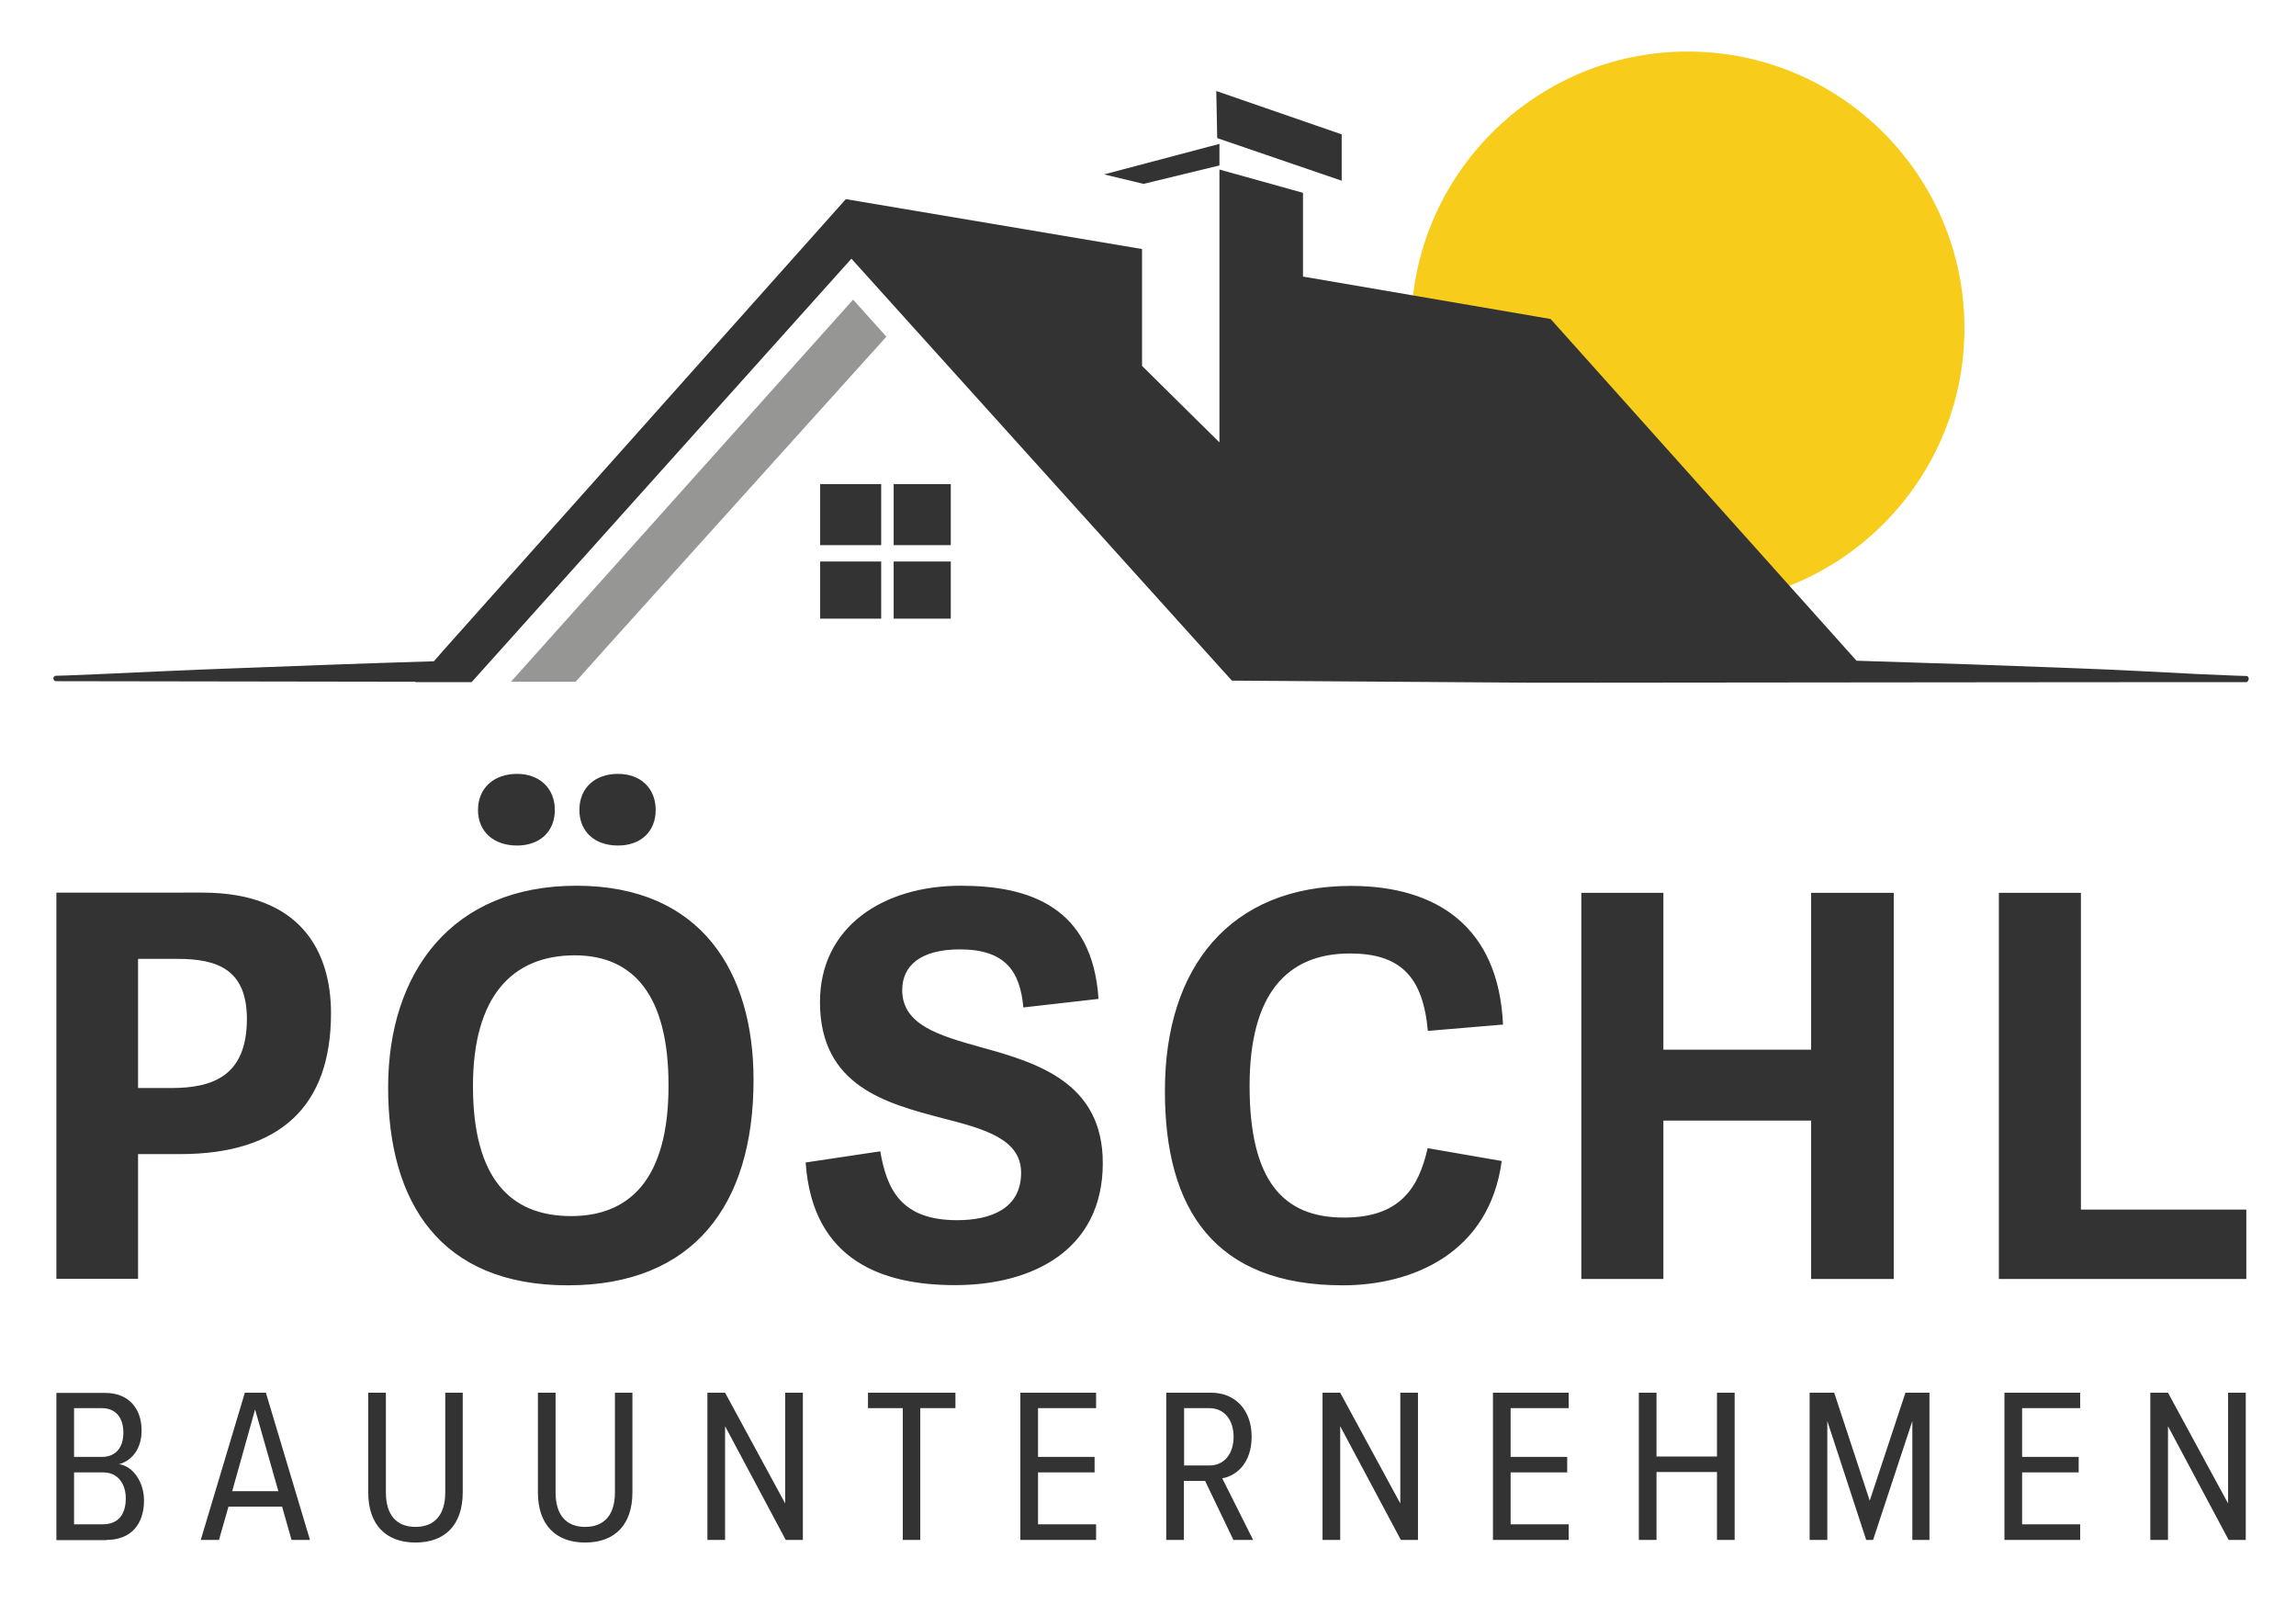
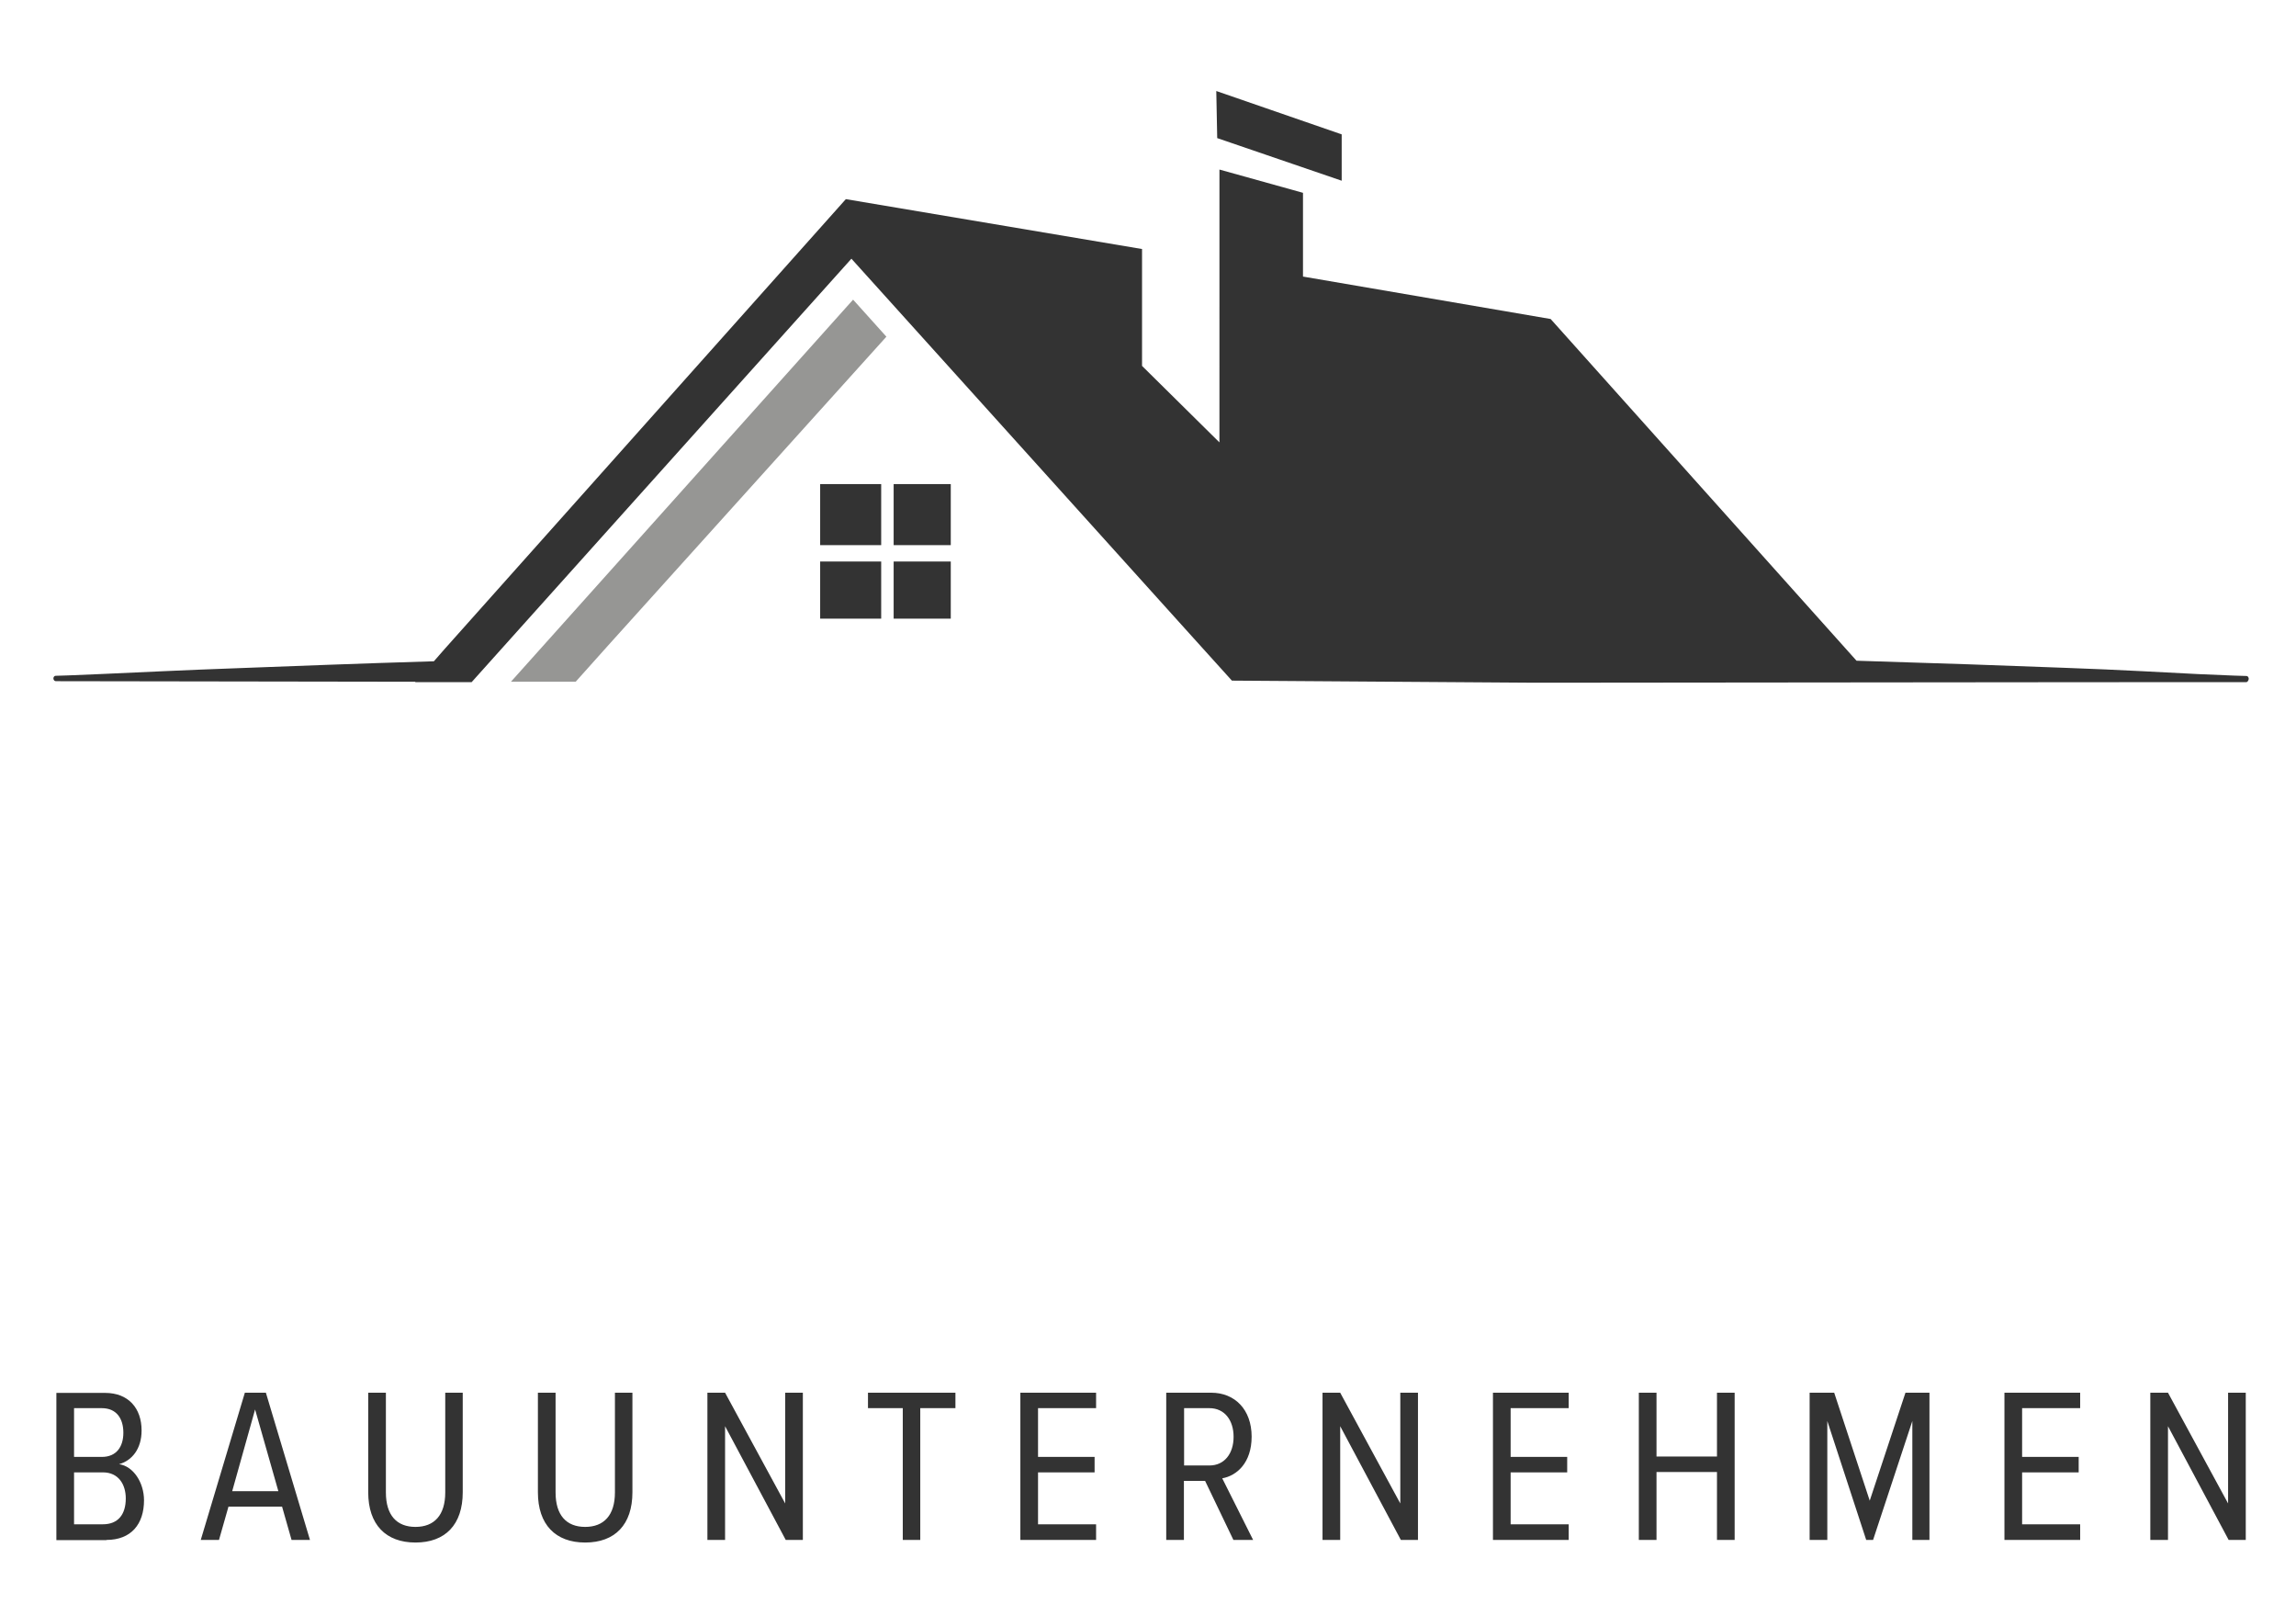
<svg xmlns="http://www.w3.org/2000/svg" xmlns:xlink="http://www.w3.org/1999/xlink" version="1.1" id="Ebene_1" x="0px" y="0px" viewBox="0 0 1234 862" style="enable-background:new 0 0 1234 862;" xml:space="preserve">
  <style type="text/css">
	.st0{clip-path:url(#SVGID_00000116929456737698007000000016837819740888489625_);fill:#333333;}
	.st1{clip-path:url(#SVGID_00000116929456737698007000000016837819740888489625_);fill:#F7CC1A;}
	.st2{fill:#969694;}
	.st3{fill:#333333;}
	.st4{clip-path:url(#SVGID_00000010291716494828197780000006616938494729324163_);fill:#333333;}
</style>
  <g>
    <defs>
-       <rect id="SVGID_1_" x="28.7" y="27.7" width="1180" height="801.2" />
-     </defs>
+       </defs>
    <clipPath id="SVGID_00000055696527585335115350000016971096298613609906_">
      <use xlink:href="#SVGID_1_" style="overflow:visible;" />
    </clipPath>
-     <path style="clip-path:url(#SVGID_00000055696527585335115350000016971096298613609906_);fill:#333333;" d="M1118.4,649.9V479.7   h-44.1v207.5h133v-37.3H1118.4z M1017.8,687.2V479.7h-44.4v84.3H894v-84.3h-44.1v207.5H894v-85.1h79.4v85.1H1017.8z M721.7,690.6   c37.3,0,78.8-17.2,85.4-66.8l-39.8-6.9c-4.9,21.8-15.2,37.3-45,37.3c-32.7,0-50.7-19.8-50.7-70.8c0-49.3,20.1-71.1,53.9-71.1   c26.7,0,39.3,12,41.9,41.6l40.4-3.4c-2.3-52.2-35.3-74.5-81.7-74.5c-65.1,0-100,43.9-100,109.8   C625.9,649.9,652.9,690.6,721.7,690.6 M515.9,510.1c24.4,0,32.4,11.8,34.1,31.2l40.4-4.6c-3.2-49.3-37-60.8-74-60.8   c-41.8,0-75.7,22.1-75.7,62.5c0,45.3,35.8,54.5,66.2,62.5c22.4,5.7,41.9,11.2,41.9,29.2c0,19.2-16.1,25.5-34.4,25.5   c-30.4,0-37.8-16.9-41.3-37l-40.1,6c3.7,53.9,43,65.9,80.3,65.9c41.3,0,79.4-18.6,79.4-65.6c0-43.3-35.3-53.9-65.4-62.2   c-22.6-6.3-42.4-12-42.4-30.7C484.9,518.9,494.7,510.1,515.9,510.1 M306.9,653.4c-32.7,0-52.7-20.4-52.7-69.9   c0-48.2,21.2-70.2,54.7-70.2c31.8,0,50.4,21.8,50.4,69.7C359.4,634.2,337.9,653.4,306.9,653.4 M305.2,690.6   c67.4,0,99.8-43,99.8-110.4c0-57.6-27.8-104.3-95.2-104.3c-67.1,0-101.2,46.7-101.2,108.4C208.6,646.2,236.7,690.6,305.2,690.6    M91.9,584.6H74.2v-69.4h21.2c21.5,0,37.3,5.7,37.3,32.4C132.6,578,114.6,584.6,91.9,584.6 M74.2,687.2v-67.1h22.6   c53.9,0,81.1-25.8,81.1-75.7c0-33-16.1-64.8-69.1-64.8H30.3v207.5H74.2z" />
    <path style="clip-path:url(#SVGID_00000055696527585335115350000016971096298613609906_);fill:#333333;" d="M352.4,435.2   c0-11.7-8.1-19.4-20.3-19.4c-12.4,0-20.7,7.6-20.7,19.4c0,11.7,8.3,19.1,20.7,19.1C344.3,454.3,352.4,446.9,352.4,435.2    M298.2,435.2c0-11.7-8.3-19.4-20.3-19.4c-12.4,0-21,7.6-21,19.4c0,11.7,8.5,19.1,21,19.1C290,454.3,298.2,446.9,298.2,435.2" />
    <path style="clip-path:url(#SVGID_00000055696527585335115350000016971096298613609906_);fill:#F7CC1A;" d="M1055.8,176.4   c0-82.1-66.6-148.7-148.7-148.7S758.4,94.2,758.4,176.4c0,82.1,66.6,148.7,148.7,148.7S1055.8,258.5,1055.8,176.4" />
  </g>
  <polygon class="st2" points="274.6,366.3 309.4,366.3 326.4,347.3 476.4,180.9 458.5,161 291,348 " />
  <rect x="480.3" y="260.1" class="st3" width="30.7" height="32.8" />
  <rect x="440.8" y="260.1" class="st3" width="32.8" height="32.8" />
  <rect x="480.3" y="301.7" class="st3" width="30.7" height="30.7" />
  <rect x="440.8" y="301.7" class="st3" width="32.8" height="30.7" />
  <polygon class="st3" points="653.7,48.9 721.1,72.2 721.1,97.1 654.2,74.2 " />
-   <polygon class="st3" points="655.4,88.9 614.6,98.8 593.4,93.7 655.4,77.3 " />
  <g>
    <defs>
      <rect id="SVGID_00000075847624754603591200000011584898277272599213_" x="28.7" y="27.7" width="1180" height="801.2" />
    </defs>
    <clipPath id="SVGID_00000139999279163037496970000010160641783504277384_">
      <use xlink:href="#SVGID_00000075847624754603591200000011584898277272599213_" style="overflow:visible;" />
    </clipPath>
    <path style="clip-path:url(#SVGID_00000139999279163037496970000010160641783504277384_);fill:#333333;" d="M662.1,365.7   l-20.6-22.8L457.6,139L270,348.1l-16.5,18.4c-10.3,0-20.4,0-30.4,0l0.2-0.2C91.4,366.1,30,366,30,366c-0.7,0-1.3-0.7-1.3-1.5   c0-0.7,0.5-1.4,1.2-1.4h0c0,0,8.9-0.2,25.7-1c16.7-0.7,41.2-2,72.5-3.1c29.4-1.1,64.8-2.5,105.1-3.7l5.6-6.4l215.8-241.9   l159.2,26.8v62.8l41.6,41.1V91.1l44.9,12.5v45l133.1,22.8l164.4,183.6c43,1.3,80.5,2.6,111.5,3.8c31.2,1.1,55.7,2.6,72.4,3.4   c16.7,0.8,25.6,1,25.6,1h0.1c0.7,0,1.2,0.8,1.2,1.5c0,0.7-0.6,1.8-1.3,1.8c0,0-111.2,0-355.6,0.3c-9.9,0-19.9,0-30.1,0" />
    <path style="clip-path:url(#SVGID_00000139999279163037496970000010160641783504277384_);fill:#333333;" d="M1207,827.4v-79.1h-9.5   v59.5l-32.3-59.5h-9.5v79.1h9.5v-61.1l32.6,61.1H1207z M1118,827.4V819h-31.2v-27.9h30.4v-8.3h-30.4v-26.2h31.2v-8.3h-40.7v79.1   H1118z M1037,827.4v-79.1h-12.9l-19.2,58l-19.1-58h-13.2v79.1h9.5v-63.9l20.9,63.9h3.7l21.1-63.9v63.9H1037z M932.3,827.4v-79.1   h-9.5v34.3h-32.5v-34.3h-9.5v79.1h9.5v-36.5h32.5v36.5H932.3z M843.1,827.4V819h-31.2v-27.9h30.4v-8.3h-30.4v-26.2h31.2v-8.3h-40.7   v79.1H843.1z M762.1,827.4v-79.1h-9.5v59.5l-32.3-59.5h-9.5v79.1h9.5v-61.1l32.6,61.1H762.1z M663,772c0,9-4.9,15.4-13,15.4h-13.6   v-30.8h13.6C658.1,756.6,663,763,663,772 M673.5,827.4l-16.6-33.1c7.8-1.4,15.8-8.3,15.8-22.4c0-14.5-9-23.6-21.7-23.6h-24.2v79.1   h9.5v-31.7h11.4l15.2,31.7H673.5z M589.1,827.4V819h-31.2v-27.9h30.4v-8.3h-30.4v-26.2h31.2v-8.3h-40.7v79.1H589.1z M494.6,827.4   v-70.8h18.9v-8.3h-47v8.3h18.7v70.8H494.6z M431.5,827.4v-79.1H422v59.5l-32.3-59.5h-9.5v79.1h9.5v-61.1l32.6,61.1H431.5z    M289.1,801.8c0,17.4,9.5,27,25.4,27c16,0,25.4-9.6,25.4-27v-53.5h-9.4v53.6c0,12.2-5.9,18.5-16,18.5c-10.1,0-15.9-6.3-15.9-18.5   v-53.6h-9.5V801.8z M197.9,801.8c0,17.4,9.5,27,25.4,27c16,0,25.4-9.6,25.4-27v-53.5h-9.4v53.6c0,12.2-5.9,18.5-16,18.5   c-10.1,0-15.9-6.3-15.9-18.5v-53.6h-9.5V801.8z M149.6,801.2h-24.8l12.3-43.9L149.6,801.2z M166.6,827.4l-23.7-79.1h-11.3   l-23.7,79.1h9.8l5.1-17.9h28.8l5.1,17.9H166.6z M39.8,791.1h15.5c8.4,0,12.3,6.5,12.3,14c0,8.7-4.2,13.9-12.3,13.9H39.8V791.1z    M39.8,756.6h14.9c8.1,0,11.6,5.8,11.6,13.2c0,7.4-3.6,13-11.6,13H39.8V756.6z M57.2,827.4c13.3,0,20.2-8.5,20.2-21.3   c0-9.5-5.7-18.3-13.4-19.4c6.9-1.9,12.1-8.2,12.1-18.1c0-12-7.1-20.2-19.6-20.2H30.3v79.1H57.2z" />
  </g>
</svg>